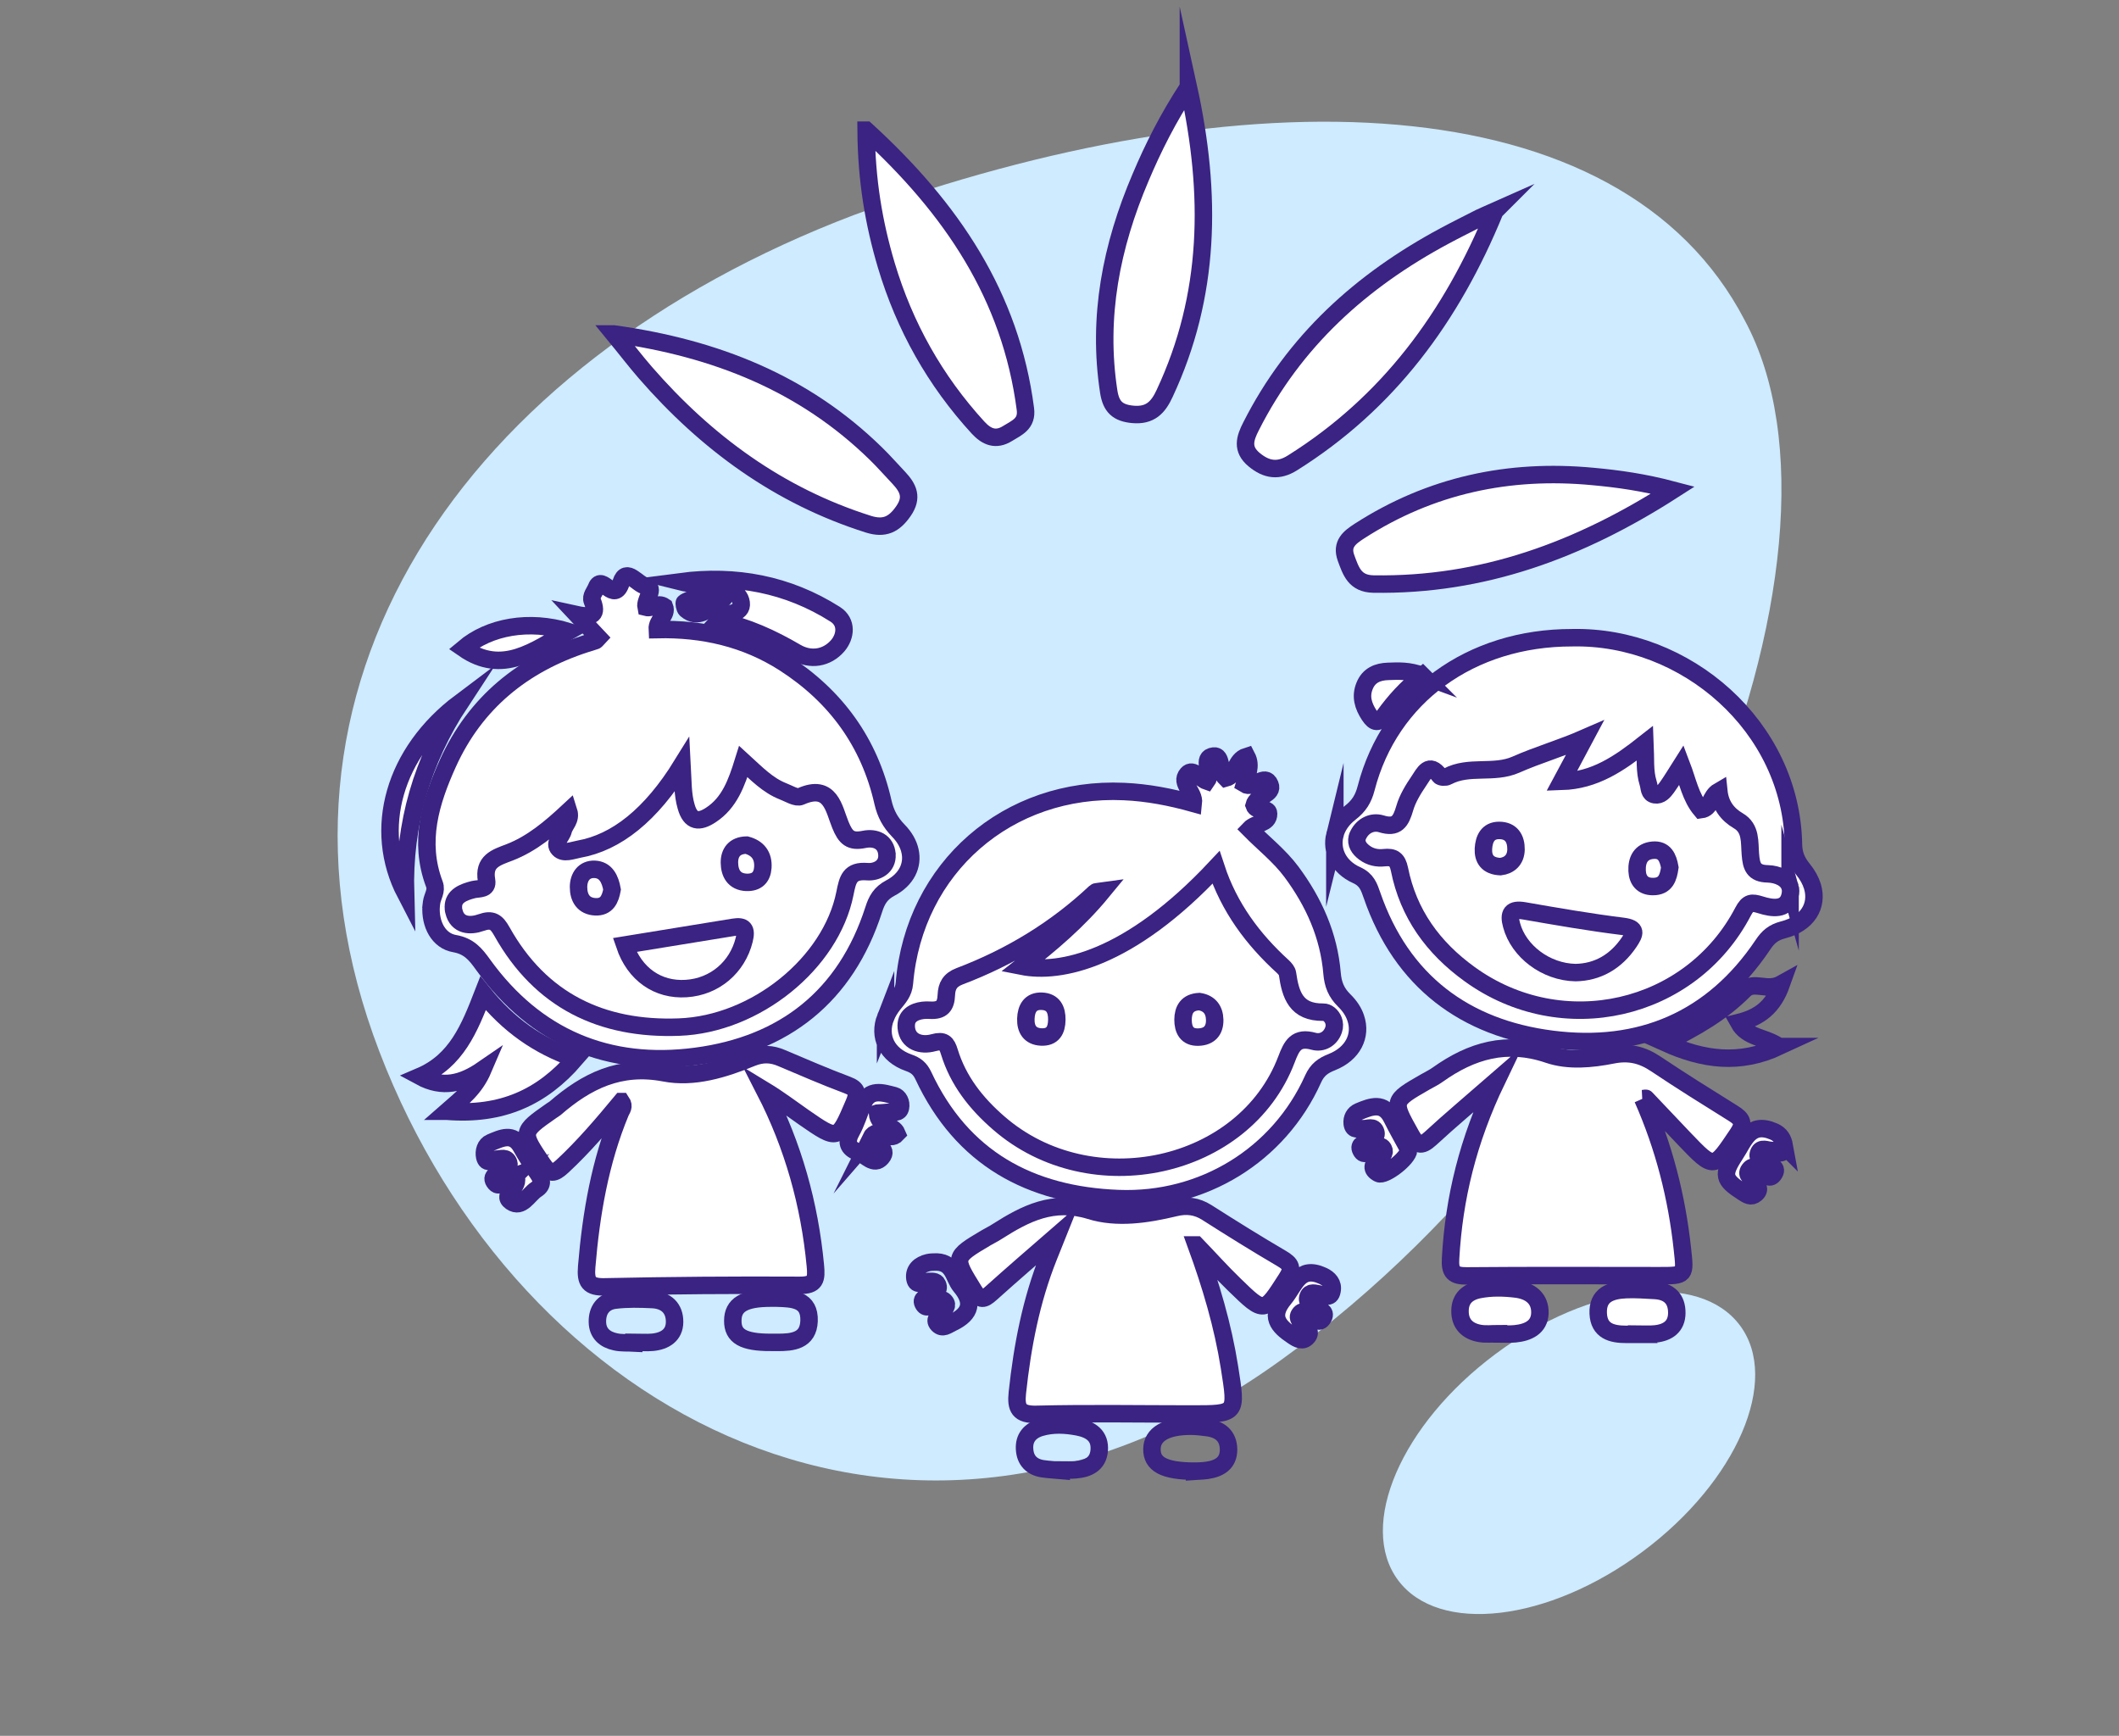
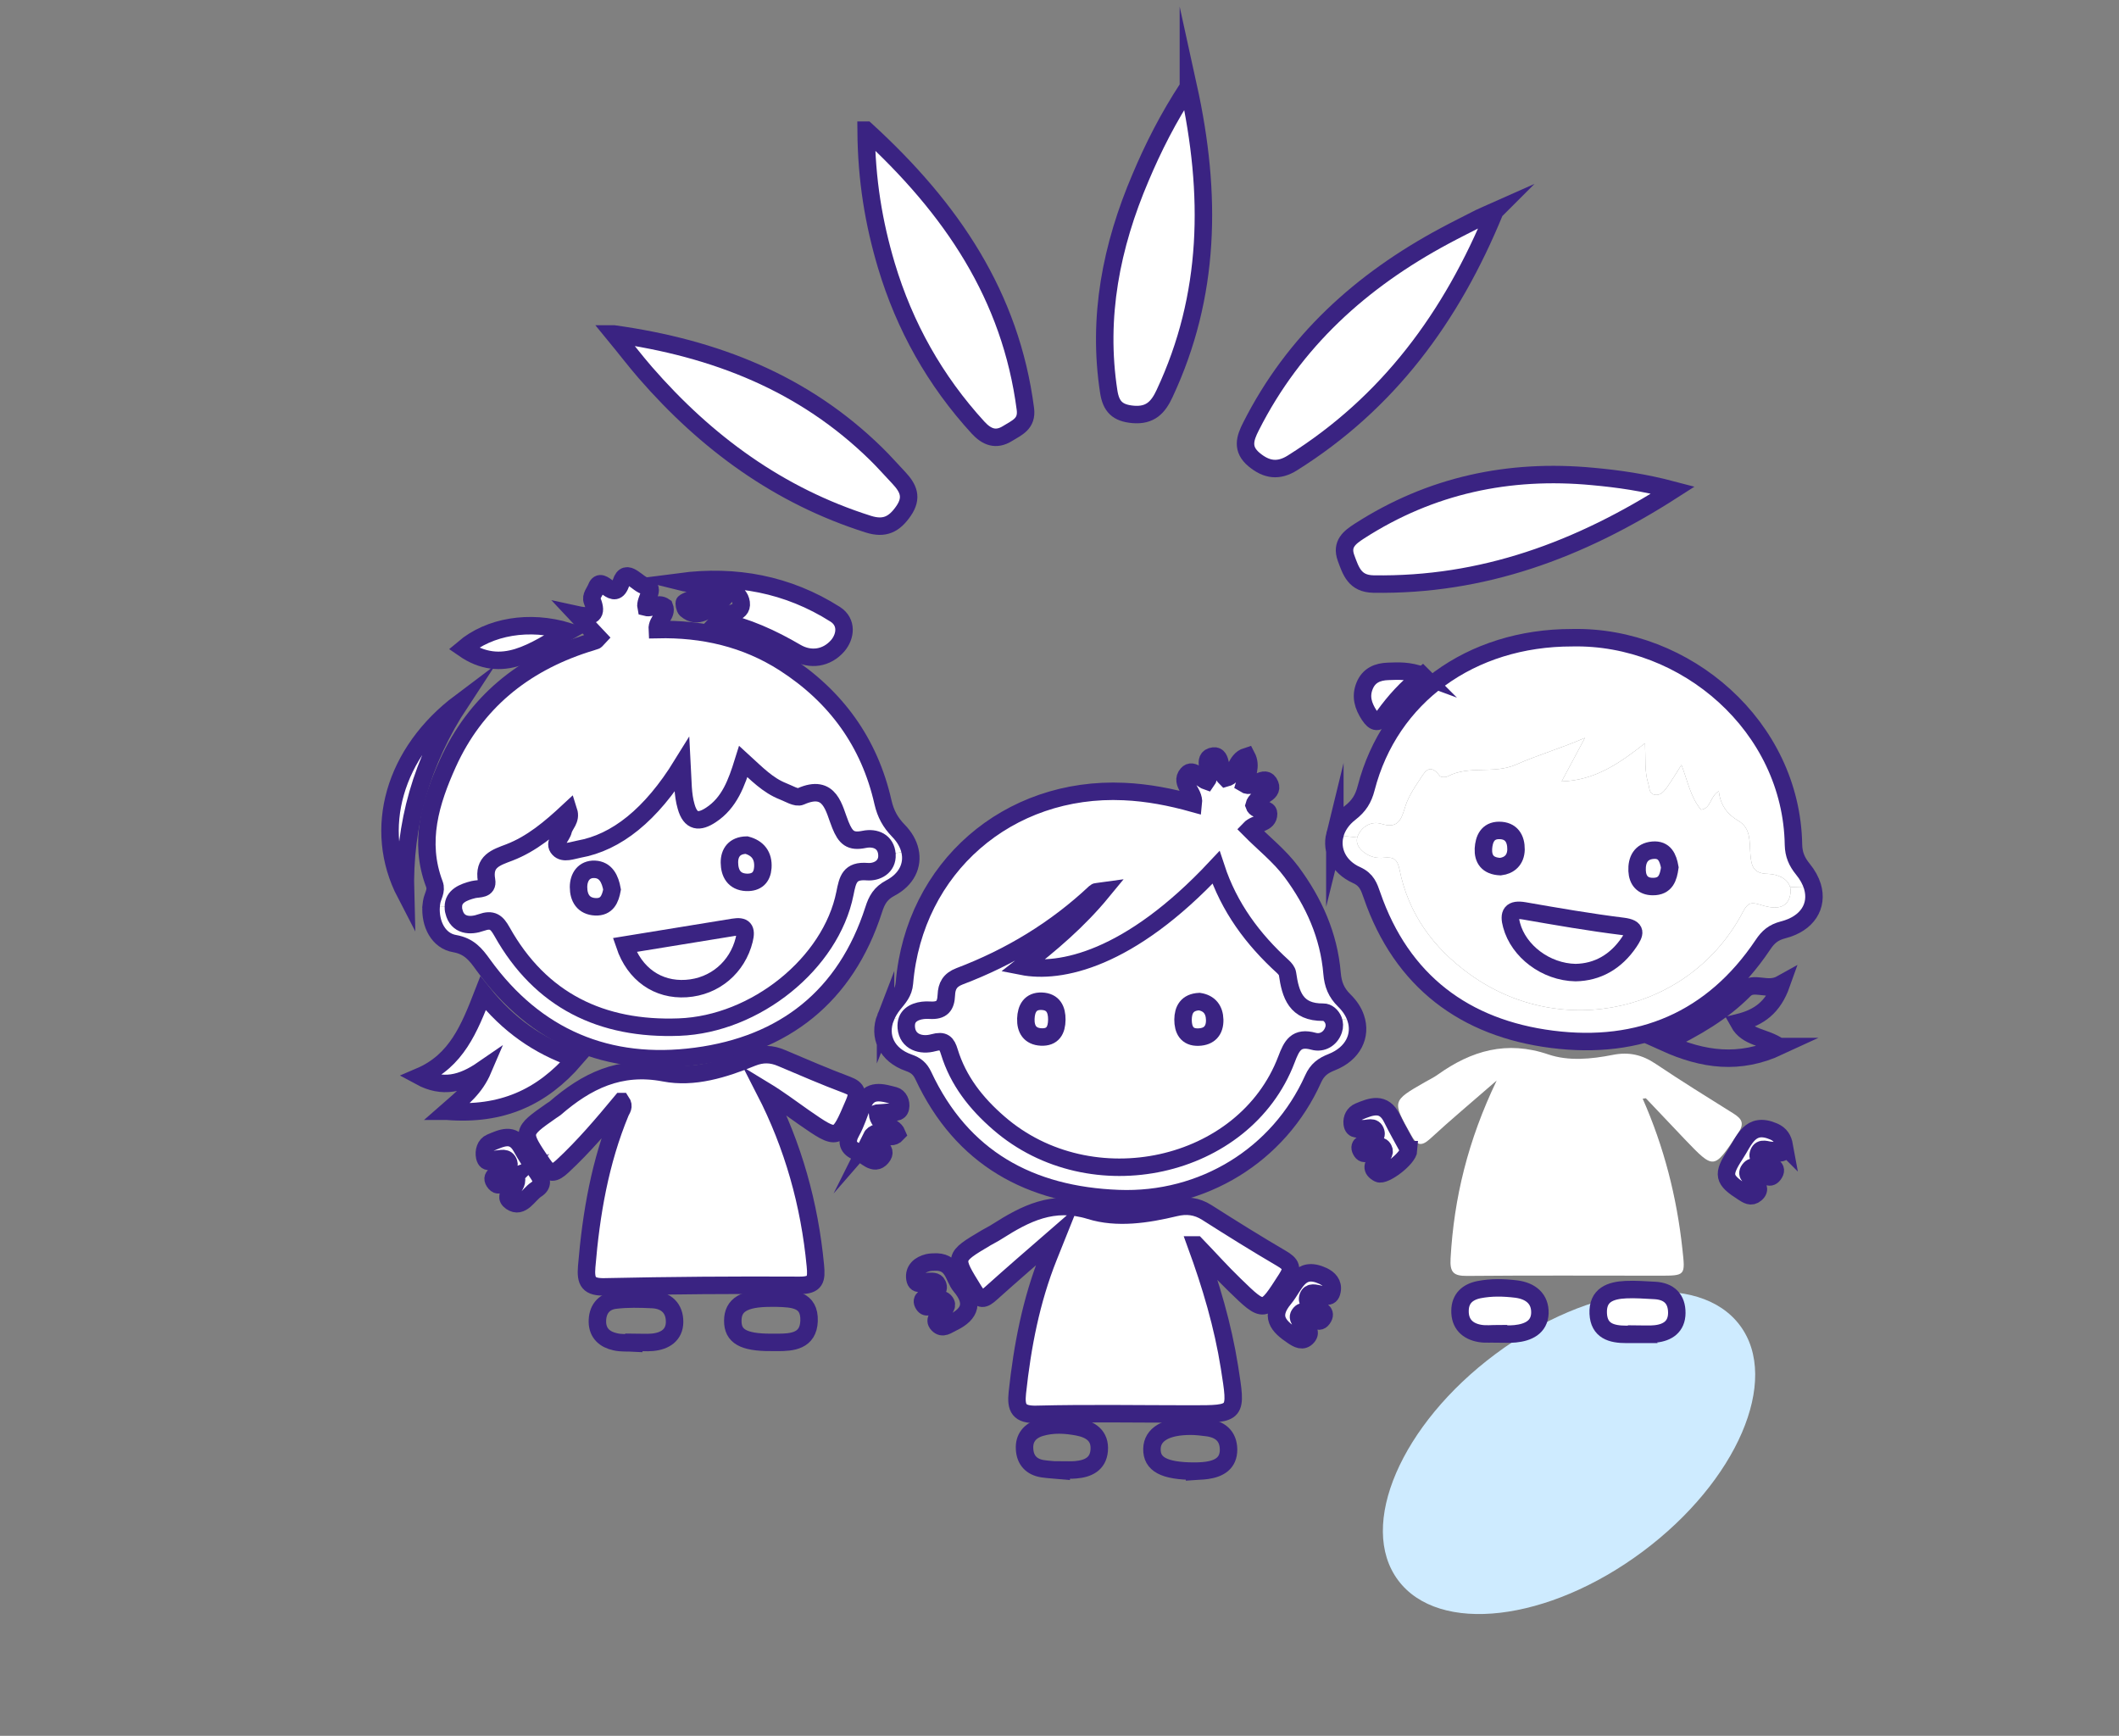
<svg xmlns="http://www.w3.org/2000/svg" id="Livello_1" data-name="Livello 1" version="1.1" viewBox="0 0 182 149.08">
  <rect x="0" y="0" width="182" height="149.08" fill="#808080" stroke="none" />
  <defs>
    <style>
      .cls-1 {
        fill: #ceebff;
      }

      .cls-1, .cls-2 {
        stroke-width: 0px;
      }

      .cls-2 {
        fill: #fff;
      }

      .cls-3 {
        fill: none;
        stroke: #3a2382;
        stroke-miterlimit: 10;
        stroke-width: 1.5px;
      }
    </style>
  </defs>
-   <path class="cls-1" d="M110.13,116.73c-31.98,23.18-65.62,4.73-77.54-26.4-12.01-31.32,7.24-59.13,40.77-71.87,33.23-12.1,65.79-11.56,76.5,9.06,10.86,20.14-7.34,65.91-39.73,89.21Z" />
  <ellipse class="cls-1" cx="134.77" cy="124.78" rx="18.31" ry="10.58" transform="translate(-47.86 105.24) rotate(-36.69)" />
  <g>
    <g>
      <path class="cls-2" d="M52.57,76.4c-.15.81-.44,1.52-1.43,1.48-1.03-.05-1.45-.77-1.45-1.69,0-.87.47-1.56,1.38-1.53.97.04,1.34.84,1.5,1.74Z" />
      <path class="cls-2" d="M64.12,72.58c.95.25,1.47.89,1.4,1.93-.06.85-.53,1.3-1.41,1.27-1.08-.05-1.45-.81-1.46-1.69-.01-.85.43-1.49,1.47-1.51Z" />
      <path class="cls-2" d="M89.48,85.99c.98.04,1.3.71,1.29,1.59-.01.9-.35,1.53-1.35,1.48-.96-.05-1.34-.68-1.31-1.57.03-.87.39-1.54,1.37-1.5Z" />
      <path class="cls-2" d="M104.33,87.58c.02.92-.46,1.46-1.39,1.49-1.02.04-1.33-.66-1.33-1.5.01-.85.35-1.5,1.4-1.55.85.13,1.3.69,1.32,1.56Z" />
      <path class="cls-2" d="M128.76,71.32c1.05,0,1.46.71,1.45,1.64-.02.91-.59,1.38-1.34,1.47-1.11-.05-1.5-.67-1.46-1.54.05-.82.36-1.57,1.35-1.57Z" />
      <path class="cls-2" d="M141.96,73.02c1-.09,1.31.63,1.46,1.48-.12.86-.35,1.65-1.46,1.64-.88,0-1.31-.54-1.35-1.35-.04-.93.32-1.68,1.35-1.77Z" />
      <path class="cls-2" d="M139.39,79.56c1.25.16,1.02.63.55,1.34-1.15,1.71-2.74,2.6-4.62,2.63-2.56-.05-4.89-1.84-5.49-4.07-.28-1-.04-1.43,1.1-1.23,2.81.49,5.63.98,8.46,1.33Z" />
      <path class="cls-2" d="M155.67,76.13c.5,1.67-.43,3.2-2.52,3.73-.84.22-1.28.6-1.74,1.29-4.34,6.47-10.59,9.07-18.1,8.11-7.49-.95-12.92-4.98-15.47-12.37-.25-.72-.45-1.34-1.32-1.73-1.56-.7-2.2-2.11-1.87-3.45l1.92.22c-.13.52.16.96.62,1.3.51.38,1.1.5,1.7.43.78-.08,1.13.13,1.31,1,.76,3.81,2.89,6.74,6.02,9,7.93,5.75,19.01,3.24,23.5-5.38.42-.8.74-.8,1.49-.57.97.31,2.25.51,2.54-.8.06-.27.06-.51,0-.72l1.92-.06Z" />
      <path class="cls-2" d="M155.67,76.13l-1.92.06c-.21-.75-1.07-1.11-1.9-1.14-1.26-.02-1.43-.67-1.51-1.68-.09-1.03.08-2.23-1.04-2.88-.96-.56-1.55-1.38-1.67-2.54-.78.45-.65,1.48-1.53,1.59-.9-1.07-1.14-2.44-1.68-3.85-.49.77-.85,1.38-1.26,1.95-.24.33-.55.7-1.02.62-.54-.09-.45-.62-.58-1-.32-1.02-.21-2.09-.27-3.43-2.22,1.75-4.3,3.19-7.16,3.28.73-1.35,1.37-2.55,2-3.74-2.01.88-4.03,1.46-5.93,2.3-1.91.84-4.02.03-5.87,1.01-.17.1-.58.08-.67-.04-.93-1.26-1.37-.18-1.78.41-.5.74-.99,1.53-1.23,2.37-.33,1.11-.67,1.75-2.02,1.33-.77-.23-1.57.15-1.96.93-.05.09-.08.17-.1.25l-1.92-.22c.17-.69.61-1.36,1.31-1.9.76-.59,1.14-1.2,1.38-2.13,2.04-7.88,8.98-12.92,17.69-12.91,9.74-.21,18.85,7.6,19.01,17.79.02.82.28,1.44.81,2.09.4.49.67.99.82,1.48Z" />
      <path class="cls-2" d="M153.75,76.19c.06.21.06.45,0,.72-.29,1.31-1.57,1.11-2.54.8-.75-.23-1.07-.23-1.49.57-4.49,8.62-15.57,11.13-23.5,5.38-3.13-2.26-5.26-5.19-6.02-9-.18-.87-.53-1.08-1.31-1-.6.07-1.19-.05-1.7-.43-.46-.34-.75-.78-.62-1.3.02-.08.05-.16.1-.25.39-.78,1.19-1.16,1.96-.93,1.35.42,1.69-.22,2.02-1.33.24-.84.73-1.63,1.23-2.37.41-.59.85-1.67,1.78-.41.09.12.5.14.67.04,1.85-.98,3.96-.17,5.87-1.01,1.9-.84,3.92-1.42,5.93-2.3-.63,1.19-1.27,2.39-2,3.74,2.86-.09,4.94-1.53,7.16-3.28.06,1.34-.05,2.41.27,3.43.13.38.04.91.58,1,.47.08.78-.29,1.02-.62.41-.57.77-1.18,1.26-1.95.54,1.41.78,2.78,1.68,3.85.88-.11.75-1.14,1.53-1.59.12,1.16.71,1.98,1.67,2.54,1.12.65.95,1.85,1.04,2.88.08,1.01.25,1.66,1.51,1.68.83.03,1.69.39,1.9,1.14ZM143.42,74.5c-.15-.85-.46-1.57-1.46-1.48-1.03.09-1.39.84-1.35,1.77.04.81.47,1.35,1.35,1.35,1.11.01,1.34-.78,1.46-1.64ZM139.94,80.9c.47-.71.7-1.18-.55-1.34-2.83-.35-5.65-.84-8.46-1.33-1.14-.2-1.38.23-1.1,1.23.6,2.23,2.93,4.02,5.49,4.07,1.88-.03,3.47-.92,4.62-2.63ZM130.21,72.96c0-.93-.4-1.64-1.45-1.64-.99,0-1.3.75-1.35,1.57-.04.87.35,1.49,1.46,1.54.75-.09,1.32-.56,1.34-1.47Z" />
      <path class="cls-2" d="M153.25,98.39c-.02,1.08-.69.42-1.11.41-.39,0-.89-.31-1.09.22-.2.51.33.66.66.89.34.24,1.1.32.62.97-.37.49-.72-.04-1.05-.23s-.66-.71-1.04-.19c-.35.47.23.7.44,1.01.24.34.59.66.12,1.06-.4.35-.75.09-1.11-.14-1.68-1.07-1.79-1.5-.66-3.23.78-1.17,1.25-2.88,3.32-1.98.57.25.8.66.9,1.21Z" />
      <path class="cls-2" d="M148.85,95.61c.79.49,1.01.88.39,1.79-2.05,3.05-2,3.09-4.55.43-1.11-1.16-2.21-2.34-3.32-3.5-.02-.02-.09.01-.28.03,1.83,4.14,2.93,8.45,3.41,12.91.25,2.29.29,2.29-1.98,2.29-5.51,0-11.01-.03-16.51.02-1.18.01-1.49-.31-1.42-1.51.29-5.18,1.49-10.12,3.96-15.27-2.17,1.89-3.97,3.39-5.69,4.98-.82.75-1.18.57-1.68-.33-1.61-2.89-1.64-2.88,1.22-4.52.36-.21.75-.39,1.08-.63,2.9-2.07,5.93-2.96,9.51-1.74,1.73.59,3.7.4,5.52.04,1.41-.28,2.54-.01,3.7.77,2.18,1.46,4.41,2.85,6.64,4.24Z" />
      <path class="cls-2" d="M142.14,110.83c1.22.07,1.89.73,1.88,1.94-.01,1.16-.78,1.68-1.84,1.79-.53.06-1.08.01-1.61.01v.03h-.9c-1.25,0-2.33-.29-2.4-1.79-.07-1.61,1.07-1.99,2.37-2.05.83-.04,1.67.03,2.5.07Z" />
      <path class="cls-2" d="M136.8,40.92c2.2.2,4.39.51,6.89,1.17-8.05,5.17-16.38,8.22-25.73,8.07-1.6-.03-1.93-1.1-2.35-2.24-.44-1.21.32-1.77,1.15-2.31,6.12-3.94,12.84-5.37,20.04-4.69Z" />
      <path class="cls-2" d="M130.24,110.71c1.22.16,2.06.83,2.02,2.08-.05,1.21-1.02,1.65-2.12,1.76-.47.05-.95.01-1.43.01v-.02c-.53,0-1.08.07-1.6-.02-1.07-.18-1.73-.83-1.71-1.95.01-1.04.64-1.61,1.63-1.81,1.07-.21,2.14-.18,3.21-.05Z" />
      <path class="cls-2" d="M127.09,18.71c.32-.16.66-.29,1.31-.58-3.74,9.14-9.2,16.49-17.4,21.63-1.18.74-2.21.61-3.28-.28-1.1-.91-.79-1.84-.27-2.86,3.7-7.32,9.47-12.52,16.61-16.35,1-.54,2.02-1.04,3.03-1.56Z" />
      <path class="cls-2" d="M119.22,57.66c.88-.03,1.77-.09,2.95.35-1.4,1.11-2.39,2.23-3.27,3.44-.5.69-.84.67-1.3-.03-.52-.8-.77-1.61-.39-2.53.37-.9,1.12-1.2,2.01-1.23Z" />
      <path class="cls-2" d="M119.56,96.06c.47.95,1.01,1.88,1.44,2.68-.04.76-2.1,2.3-2.59,2.05-.69-.35-.55-.8-.02-1.23.27-.23.63-.51.44-.88-.23-.46-.59-.07-.9.01-.35.1-.74.71-1.04.11-.28-.54.35-.62.67-.82.3-.18.73-.32.61-.75-.17-.58-.69-.27-1.07-.3-.37-.03-.88.23-.96-.43-.05-.47.17-.86.56-1.03,1.07-.45,2.15-.87,2.86.59Z" />
      <path class="cls-2" d="M116.44,87.43c.52,1.51-.23,3.07-2.05,3.79-.76.3-1.25.65-1.61,1.45-2.93,6.53-9.47,10.55-16.71,10.27-7.6-.29-13.45-3.46-16.77-10.57-.28-.59-.63-.88-1.26-1.1-1.88-.66-2.61-2.26-1.98-3.88l1.86.21c-.07.19-.1.4-.08.66.11,1.23,1.27,1.59,2.34,1.29.88-.24,1.13.03,1.36.79.76,2.48,2.3,4.43,4.24,6.11,7.92,6.89,21.11,4.01,24.71-5.45.46-1.22.85-1.98,2.34-1.57.73.2,1.45-.21,1.71-.98.1-.29.08-.58-.01-.82l1.91-.2Z" />
      <path class="cls-2" d="M116.44,87.43l-1.91.2c-.16-.41-.52-.71-.87-.7-2.35.03-2.82-1.49-3.08-3.32-.03-.21-.22-.43-.39-.59-2.58-2.35-4.62-5.08-5.75-8.52-7.47,7.98-13.42,9.13-16.66,8.49,2.47-1.93,4.8-3.88,6.92-6.46-.42.06-.56.04-.62.1-3.4,3.2-7.32,5.57-11.67,7.22-.83.32-1.1.84-1.13,1.61-.04.92-.36,1.37-1.43,1.3-.77-.05-1.65.16-1.93.84l-1.86-.21c.15-.38.37-.76.67-1.14.44-.55.88-.99.95-1.82.84-9.92,8.9-16.91,18.86-16.45,2.03.09,3.99.47,5.96,1.02.12-1.01-1.21-1.73-.52-2.52.47-.55,1.09.41,1.67.61.53-.72-.53-2.02.59-2.16.75-.09.45,1.33,1.04,1.9.93-.24.77-1.55,1.8-1.87.44.84.02,1.6-.2,2.38.78.5,1.77-1.01,2.2.05.35.84-1.17.94-1.37,1.77.21.63,1.24.11,1.25.73,0,.89-1.1.75-1.64,1.32,1.21,1.23,2.58,2.29,3.61,3.68,1.92,2.59,3.21,5.46,3.48,8.71.08.94.35,1.64,1.05,2.33.48.47.81.98.98,1.5Z" />
      <path class="cls-2" d="M114.53,87.63c.09.24.11.53.01.82-.26.77-.98,1.18-1.71.98-1.49-.41-1.88.35-2.34,1.57-3.6,9.46-16.79,12.34-24.71,5.45-1.94-1.68-3.48-3.63-4.24-6.11-.23-.76-.48-1.03-1.36-.79-1.07.3-2.23-.06-2.34-1.29-.02-.26.01-.47.08-.66.28-.68,1.16-.89,1.93-.84,1.07.07,1.39-.38,1.43-1.3.03-.77.3-1.29,1.13-1.61,4.35-1.65,8.27-4.02,11.67-7.22.06-.06.2-.04.62-.1-2.12,2.58-4.45,4.53-6.92,6.46,3.24.64,9.19-.51,16.66-8.49,1.13,3.44,3.17,6.17,5.75,8.52.17.16.36.38.39.59.26,1.83.73,3.35,3.08,3.32.35-.01.71.29.87.7ZM102.94,89.07c.93-.03,1.41-.57,1.39-1.49-.02-.87-.47-1.43-1.32-1.56-1.05.05-1.39.7-1.4,1.55,0,.84.31,1.54,1.33,1.5ZM90.77,87.58c.01-.88-.31-1.55-1.29-1.59s-1.34.63-1.37,1.5c-.03.89.35,1.52,1.31,1.57,1,.05,1.34-.58,1.35-1.48Z" />
      <path class="cls-2" d="M113.62,109.58c.52.24.91.66.79,1.27-.14.81-.71.31-1.03.3-.44-.08-.86-.24-1.03.2-.19.52.31.7.64.92.34.22.95.37.68.87-.4.73-.78.01-1.14-.18-.3-.16-.6-.53-.91-.1-.27.37.11.64.33.91.25.31.74.58.35,1.04-.4.46-.84.21-1.27-.08-1.26-.84-2.01-1.67-.73-3.21.92-1.1,1.28-2.88,3.32-1.94Z" />
      <path class="cls-2" d="M110.07,108.08c.83.49,1.02.83.42,1.75-1.91,2.97-1.88,3.02-4.45.52-1.14-1.1-2.2-2.29-3.3-3.43,1.26,3.45,2.29,6.91,2.86,10.51.63,4.02.69,4.01-3.26,4.01-4.43,0-8.87-.08-13.3.03-1.53.04-1.8-.53-1.66-1.86.43-4,1.18-7.92,2.68-11.67.19-.49.38-.97.73-1.84-2.12,1.84-3.91,3.39-5.67,4.97-.61.55-.92.66-1.45-.19-1.79-2.9-1.84-2.87,1.04-4.58.3-.18.63-.33.93-.53,2.44-1.55,4.81-2.78,7.99-1.8,2.31.72,4.88.33,7.29-.25.99-.24,1.86-.14,2.73.41,2.12,1.35,4.25,2.68,6.42,3.95Z" />
      <path class="cls-2" d="M102.07,7.47c2.03,9.23,1.89,17.92-2.04,26.32-.55,1.19-1.23,1.93-2.72,1.8-1.33-.12-1.88-.67-2.08-1.95-.99-6.42.22-12.51,2.73-18.39,1.09-2.58,2.35-5.09,4.11-7.78Z" />
      <path class="cls-2" d="M88.07,35.12c.17,1.29-.73,1.61-1.53,2.11-1.01.63-1.8.29-2.53-.5-3.7-4.04-6.31-8.69-7.88-13.93-1.08-3.63-1.71-7.33-1.74-11.62,7.37,6.74,12.42,14.25,13.68,23.94Z" />
      <path class="cls-2" d="M78.16,73.08c.28,1.24-.3,2.46-1.69,3.19-.85.45-1.17,1.04-1.43,1.86-2.4,7.45-7.7,11.59-15.26,12.59-7.53,1-13.77-1.61-18.29-7.87-.65-.91-1.21-1.59-2.44-1.81-1.38-.23-2.13-1.67-2.02-3.23l1.91.06c0,.13,0,.27.05.42.29,1.22,1.4,1.28,2.34.94.96-.34,1.33-.03,1.78.77,3.32,5.94,8.57,8.46,15.21,8.21,6.58-.24,13.05-5.48,14.25-11.48.24-1.2.4-1.99,1.91-1.87.83.07,1.76-.41,1.7-1.46v-.02l1.98-.3Z" />
      <path class="cls-2" d="M78.16,73.08l-1.98.3c-.08-1.1-.99-1.49-1.96-1.29-1.17.24-1.59-.14-2.04-1.25-.56-1.36-.83-3.59-3.41-2.44-.37.17-1.02-.25-1.52-.44-1.3-.51-2.26-1.51-3.41-2.56-.58,1.86-1.19,3.55-2.78,4.59-1,.66-1.75.63-2.13-.73-.3-1.03-.27-2.09-.35-3.58-2.66,4.31-5.64,6.68-8.86,7.25-.58.11-1.31.42-1.72-.02-.5-.52.26-1.05.38-1.6.12-.5.7-.9.46-1.65-1.6,1.49-3.17,2.81-5.09,3.55-1.16.44-2.25.76-1.96,2.4.14.81-.66.68-1.13.79-.88.22-1.72.57-1.72,1.47l-1.91-.06c.01-.1.03-.2.04-.31.07-.52.46-.98.24-1.56-1.39-3.66-.33-7.09,1.16-10.39,2.36-5.2,6.44-8.51,11.83-10.26.29-.09.57-.17.85-.27.05-.02.08-.08.25-.26-.57-.6-1.1-1.17-1.85-1.97,1.37.3,1.78-.06,1.32-1.18-.16-.4.21-.77.36-1.16.47-1.18,1.53,1.45,2.12-.43.44-1.38,1.4.21,2.12.31.9.12-.12,1.17.02,1.83.53.14.99-.47,1.58-.06.29.73-.67,1.14-.62,1.97,3.92-.09,7.6.75,10.91,2.87,4.43,2.85,7.32,6.82,8.48,11.97.23.99.63,1.72,1.32,2.43.54.55.87,1.15,1,1.74Z" />
      <path class="cls-2" d="M77.21,41.05c.8.86,1.2,1.67.39,2.84-.8,1.16-1.64,1.56-3.01,1.13-7.69-2.43-13.92-7-19.16-13.02-.86-.99-1.65-2.03-2.71-3.32,8.76,1.22,16.34,4.24,22.52,10.29.68.66,1.31,1.39,1.97,2.08Z" />
      <path class="cls-2" d="M76.82,94.1c.37.1.62.57.52,1.04-.11.51-.55.33-.87.37-.35.04-.7.06-1.11.09.11,1.21,1.34.92,1.69,1.77-.7.76-1.47-.59-2.14.18.01-.02-.05.09-.02.19.13.65,1.53.86.83,1.67-.66.78-1.35-.22-2.02-.46-.91-.33-1.06-.9-.57-1.77.4-.72.65-1.54.96-2.31.57-1.43,1.71-1.03,2.73-.77Z" />
      <path class="cls-2" d="M76.18,73.4c.06,1.05-.87,1.53-1.7,1.46-1.51-.12-1.67.67-1.91,1.87-1.2,6-7.67,11.24-14.25,11.48-6.64.25-11.89-2.27-15.21-8.21-.45-.8-.82-1.11-1.78-.77-.94.34-2.05.28-2.34-.94-.04-.15-.05-.29-.05-.42,0-.9.84-1.25,1.72-1.47.47-.11,1.27.02,1.13-.79-.29-1.64.8-1.96,1.96-2.4,1.92-.74,3.49-2.06,5.09-3.55.24.75-.34,1.15-.46,1.65-.12.55-.88,1.08-.38,1.6.41.44,1.14.13,1.72.02,3.22-.57,6.2-2.94,8.86-7.25.08,1.49.05,2.55.35,3.58.38,1.36,1.13,1.39,2.13.73,1.59-1.04,2.2-2.73,2.78-4.59,1.15,1.05,2.11,2.05,3.41,2.56.5.19,1.15.61,1.52.44,2.58-1.15,2.85,1.08,3.41,2.44.45,1.11.87,1.49,2.04,1.25.97-.2,1.88.19,1.96,1.29v.02ZM65.52,74.51c.07-1.04-.45-1.68-1.4-1.93-1.04.02-1.48.66-1.47,1.51,0,.88.38,1.64,1.46,1.69.88.03,1.35-.42,1.41-1.27ZM63.92,80.71c.23-.93-.03-1.22-.93-1.07-3.11.51-6.22,1.01-9.34,1.52.85,2.51,2.85,3.9,5.29,3.74,2.46-.16,4.4-1.84,4.98-4.19ZM51.14,77.88c.99.04,1.28-.67,1.43-1.48-.16-.9-.53-1.7-1.5-1.74-.91-.03-1.38.66-1.38,1.53,0,.92.42,1.64,1.45,1.69Z" />
      <path class="cls-2" d="M72.76,93.18c.92.34.94.75.59,1.57-1.38,3.23-1.36,3.25-4.32,1.2-1.1-.77-2.17-1.58-3.34-2.29,2.44,4.75,3.84,9.76,4.34,15.03.11,1.18.04,1.71-1.36,1.7-5.56-.03-11.13.01-16.69.13-1.42.04-1.7-.43-1.59-1.74.38-4.55,1.14-9,2.9-13.25.1-.25.37-.49.08-.92-1.61,1.94-3.22,3.84-5.05,5.54-.72.66-1.09.76-1.71-.17-1.85-2.76-1.9-2.73.76-4.59.1-.07.21-.13.3-.2,2.7-2.34,5.57-3.78,9.39-3.05,2.53.49,5.11-.32,7.51-1.3.92-.37,1.7-.34,2.56.03,1.87.79,3.73,1.6,5.63,2.31Z" />
      <path class="cls-2" d="M71.74,52.76c1.04.67.9,1.89.21,2.7-.94,1.08-2.34,1.29-3.57.57-2.07-1.21-4.21-2.2-6.67-2.72.66-.74,2.09-.51,1.95-1.54-.15-1.06-1.39-1.21-2.3-1.39-.97-.2-1.98-.18-2.94-.42,4.75-.62,9.24.21,13.32,2.8Z" />
      <path class="cls-2" d="M62.99,79.64c.9-.15,1.16.14.93,1.07-.58,2.35-2.52,4.03-4.98,4.19-2.44.16-4.44-1.23-5.29-3.74,3.12-.51,6.23-1.01,9.34-1.52Z" />
      <path class="cls-2" d="M39.81,55.69c2.22-1.88,5.63-2.48,9-1.46-2.95,1.66-5.66,3.78-9,1.46Z" />
      <path class="cls-2" d="M46.19,100.77c.35.51.49.99-.11,1.37-.7.45-1.26,1.7-2.18,1.07-.94-.66.9-1.23.37-2.24-.22.08-.38.17-.54.19-.47.05-.81,1.07-1.29.33-.36-.57.47-.67.8-.94.23-.19.56-.34.46-.67-.18-.56-.66-.34-1.06-.33-.35.02-.84.53-1.01-.19-.1-.48.05-1.04.51-1.23.92-.38,1.91-.9,2.63.38.43.78.92,1.53,1.42,2.26Z" />
      <path class="cls-2" d="M41.49,85.31c2.14,2.68,4.71,4.52,7.92,5.62-2.87,3.33-6.33,4.88-11,4.51,1.29-1.13,2.38-1.96,3.08-3.6-1.8,1.24-3.47,1.67-5.42.61,3.14-1.34,4.25-4.13,5.42-7.14Z" />
      <path class="cls-2" d="M39.54,60.32c-3.29,5-4.88,10.46-4.71,16.43-2.88-5.54-.99-12.15,4.71-16.43Z" />
    </g>
    <g>
      <path class="cls-3" d="M37.03,77.81c.01-.1.03-.2.04-.31.07-.52.46-.98.24-1.56-1.39-3.66-.33-7.09,1.16-10.39,2.36-5.2,6.44-8.51,11.83-10.26.29-.09.57-.17.85-.27.05-.02.08-.08.25-.26-.57-.6-1.1-1.17-1.85-1.97,1.37.3,1.78-.06,1.32-1.18-.16-.4.21-.77.36-1.16.47-1.18,1.53,1.45,2.12-.43.44-1.38,1.4.21,2.12.31.9.12-.12,1.17.02,1.83.53.14.99-.47,1.58-.06.29.73-.67,1.14-.62,1.97,3.92-.09,7.6.75,10.91,2.87,4.43,2.85,7.32,6.82,8.48,11.97.23.99.63,1.72,1.32,2.43.54.55.87,1.15,1,1.74.28,1.24-.3,2.46-1.69,3.19-.85.45-1.17,1.04-1.43,1.86-2.4,7.45-7.7,11.59-15.26,12.59-7.53,1-13.77-1.61-18.29-7.87-.65-.91-1.21-1.59-2.44-1.81-1.38-.23-2.13-1.67-2.02-3.23Z" />
      <path class="cls-3" d="M76.18,73.38c-.08-1.1-.99-1.49-1.96-1.29-1.17.24-1.59-.14-2.04-1.25-.56-1.36-.83-3.59-3.41-2.44-.37.17-1.02-.25-1.52-.44-1.3-.51-2.26-1.51-3.41-2.56-.58,1.86-1.19,3.55-2.78,4.59-1,.66-1.75.63-2.13-.73-.3-1.03-.27-2.09-.35-3.58-2.66,4.31-5.64,6.68-8.86,7.25-.58.11-1.31.42-1.72-.02-.5-.52.26-1.05.38-1.6.12-.5.7-.9.46-1.65-1.6,1.49-3.17,2.81-5.09,3.55-1.16.44-2.25.76-1.96,2.4.14.81-.66.68-1.13.79-.88.22-1.72.57-1.72,1.47,0,.13,0,.27.05.42.29,1.22,1.4,1.28,2.34.94.96-.34,1.33-.03,1.78.77,3.32,5.94,8.57,8.46,15.21,8.21,6.58-.24,13.05-5.48,14.25-11.48.24-1.2.4-1.99,1.91-1.87.83.07,1.76-.41,1.7-1.46v-.02Z" />
      <path class="cls-3" d="M76.06,87.39c.15-.38.37-.76.67-1.14.44-.55.88-.99.95-1.82.84-9.92,8.9-16.91,18.86-16.45,2.03.09,3.99.47,5.96,1.02.12-1.01-1.21-1.73-.52-2.52.47-.55,1.09.41,1.67.61.53-.72-.53-2.02.59-2.16.75-.09.45,1.33,1.04,1.9.93-.24.77-1.55,1.8-1.87.44.84.02,1.6-.2,2.38.78.5,1.77-1.01,2.2.05.35.84-1.17.94-1.37,1.77.21.63,1.24.11,1.25.73,0,.89-1.1.75-1.64,1.32,1.21,1.23,2.58,2.29,3.61,3.68,1.92,2.59,3.21,5.46,3.48,8.71.08.94.35,1.64,1.05,2.33.48.47.81.98.98,1.5.52,1.51-.23,3.07-2.05,3.79-.76.3-1.25.65-1.61,1.45-2.93,6.53-9.47,10.55-16.71,10.27-7.6-.29-13.45-3.46-16.77-10.57-.28-.59-.63-.88-1.26-1.1-1.88-.66-2.61-2.26-1.98-3.88Z" />
      <path class="cls-3" d="M114.53,87.63c-.16-.41-.52-.71-.87-.7-2.35.03-2.82-1.49-3.08-3.32-.03-.21-.22-.43-.39-.59-2.58-2.35-4.62-5.08-5.75-8.52-7.47,7.98-13.42,9.13-16.66,8.49,2.47-1.93,4.8-3.88,6.92-6.46-.42.06-.56.04-.62.1-3.4,3.2-7.32,5.57-11.67,7.22-.83.32-1.1.84-1.13,1.61-.04.92-.36,1.37-1.43,1.3-.77-.05-1.65.16-1.93.84-.07.19-.1.4-.08.66.11,1.23,1.27,1.59,2.34,1.29.88-.24,1.13.03,1.36.79.76,2.48,2.3,4.43,4.24,6.11,7.92,6.89,21.11,4.01,24.71-5.45.46-1.22.85-1.98,2.34-1.57.73.2,1.45-.21,1.71-.98.1-.29.08-.58-.01-.82Z" />
      <path class="cls-3" d="M114.65,71.71c.17-.69.61-1.36,1.31-1.9.76-.59,1.14-1.2,1.38-2.13,2.04-7.88,8.98-12.92,17.69-12.91,9.74-.21,18.85,7.6,19.01,17.79.02.82.28,1.44.81,2.09.4.49.67.99.82,1.48.5,1.67-.43,3.2-2.52,3.73-.84.22-1.28.6-1.74,1.29-4.34,6.47-10.59,9.07-18.1,8.11-7.49-.95-12.92-4.98-15.47-12.37-.25-.72-.45-1.34-1.32-1.73-1.56-.7-2.2-2.11-1.87-3.45Z" />
-       <path class="cls-3" d="M153.75,76.19c-.21-.75-1.07-1.11-1.9-1.14-1.26-.02-1.43-.67-1.51-1.68-.09-1.03.08-2.23-1.04-2.88-.96-.56-1.55-1.38-1.67-2.54-.78.45-.65,1.48-1.53,1.59-.9-1.07-1.14-2.44-1.68-3.85-.49.77-.85,1.38-1.26,1.95-.24.33-.55.7-1.02.62-.54-.09-.45-.62-.58-1-.32-1.02-.21-2.09-.27-3.43-2.22,1.75-4.3,3.19-7.16,3.28.73-1.35,1.37-2.55,2-3.74-2.01.88-4.03,1.46-5.93,2.3-1.91.84-4.02.03-5.87,1.01-.17.1-.58.08-.67-.04-.93-1.26-1.37-.18-1.78.41-.5.74-.99,1.53-1.23,2.37-.33,1.11-.67,1.75-2.02,1.33-.77-.23-1.57.15-1.96.93-.05.09-.08.17-.1.25-.13.52.16.96.62,1.3.51.38,1.1.5,1.7.43.78-.08,1.13.13,1.31,1,.76,3.81,2.89,6.74,6.02,9,7.93,5.75,19.01,3.24,23.5-5.38.42-.8.74-.8,1.49-.57.97.31,2.25.51,2.54-.8.06-.27.06-.51,0-.72Z" />
-       <path class="cls-3" d="M141.09,94.36c1.83,4.14,2.93,8.45,3.41,12.91.25,2.29.29,2.29-1.98,2.29-5.51,0-11.01-.03-16.51.02-1.18.01-1.49-.31-1.42-1.51.29-5.18,1.49-10.12,3.96-15.27-2.17,1.89-3.97,3.39-5.69,4.98-.82.75-1.18.57-1.68-.33-1.61-2.89-1.64-2.88,1.22-4.52.36-.21.75-.39,1.08-.63,2.9-2.07,5.93-2.96,9.51-1.74,1.73.59,3.7.4,5.52.04,1.41-.28,2.54-.01,3.7.77,2.18,1.46,4.41,2.85,6.64,4.24.79.49,1.01.88.39,1.79-2.05,3.05-2,3.09-4.55.43-1.11-1.16-2.21-2.34-3.32-3.5-.02-.02-.09.01-.28.03Z" />
      <path class="cls-3" d="M53.37,94.61c-1.61,1.94-3.22,3.84-5.05,5.54-.72.66-1.09.76-1.71-.17-1.85-2.76-1.9-2.73.76-4.59.1-.07.21-.13.3-.2,2.7-2.34,5.57-3.78,9.39-3.05,2.53.49,5.11-.32,7.51-1.3.92-.37,1.7-.34,2.56.03,1.87.79,3.73,1.6,5.63,2.31.92.34.94.75.59,1.57-1.38,3.23-1.36,3.25-4.32,1.2-1.1-.77-2.17-1.58-3.34-2.29,2.44,4.75,3.84,9.76,4.34,15.03.11,1.18.04,1.71-1.36,1.7-5.56-.03-11.13.01-16.69.13-1.42.04-1.7-.43-1.59-1.74.38-4.55,1.14-9,2.9-13.25.1-.25.37-.49.08-.92Z" />
      <path class="cls-3" d="M102.74,106.92c1.26,3.45,2.29,6.91,2.86,10.51.63,4.02.69,4.01-3.26,4.01-4.43,0-8.87-.08-13.3.03-1.53.04-1.8-.53-1.66-1.86.43-4,1.18-7.92,2.68-11.67.19-.49.38-.97.73-1.84-2.12,1.84-3.91,3.39-5.67,4.97-.61.55-.92.66-1.45-.19-1.79-2.9-1.84-2.87,1.04-4.58.3-.18.63-.33.93-.53,2.44-1.55,4.81-2.78,7.99-1.8,2.31.72,4.88.33,7.29-.25.99-.24,1.86-.14,2.73.41,2.12,1.35,4.25,2.68,6.42,3.95.83.49,1.02.83.42,1.75-1.91,2.97-1.88,3.02-4.45.52-1.14-1.1-2.2-2.29-3.3-3.43Z" />
      <path class="cls-3" d="M128.4,18.13c-3.74,9.14-9.2,16.49-17.4,21.63-1.18.74-2.21.61-3.28-.28-1.1-.91-.79-1.84-.27-2.86,3.7-7.32,9.47-12.52,16.61-16.35,1-.54,2.02-1.04,3.03-1.56.32-.16.66-.29,1.31-.58Z" />
      <path class="cls-3" d="M143.69,42.09c-8.05,5.17-16.38,8.22-25.73,8.07-1.6-.03-1.93-1.1-2.35-2.24-.44-1.21.32-1.77,1.15-2.31,6.12-3.94,12.84-5.37,20.04-4.69,2.2.2,4.39.51,6.89,1.17Z" />
      <path class="cls-3" d="M52.72,28.68c8.76,1.22,16.34,4.24,22.52,10.29.68.66,1.31,1.39,1.97,2.08.8.86,1.2,1.67.39,2.84-.8,1.16-1.64,1.56-3.01,1.13-7.69-2.43-13.92-7-19.16-13.02-.86-.99-1.65-2.03-2.71-3.32Z" />
      <path class="cls-3" d="M74.39,11.18c7.37,6.74,12.42,14.25,13.68,23.94.17,1.29-.73,1.61-1.53,2.11-1.01.63-1.8.29-2.53-.5-3.7-4.04-6.31-8.69-7.88-13.93-1.08-3.63-1.71-7.33-1.74-11.62Z" />
      <path class="cls-3" d="M102.07,7.47c2.03,9.23,1.89,17.92-2.04,26.32-.55,1.19-1.23,1.93-2.72,1.8-1.33-.12-1.88-.67-2.08-1.95-.99-6.42.22-12.51,2.73-18.39,1.09-2.58,2.35-5.09,4.11-7.78Z" />
      <path class="cls-3" d="M38.41,95.44c1.29-1.13,2.38-1.96,3.08-3.6-1.8,1.24-3.47,1.67-5.42.61,3.14-1.34,4.25-4.13,5.42-7.14,2.14,2.68,4.71,4.52,7.92,5.62-2.87,3.33-6.33,4.88-11,4.51Z" />
      <path class="cls-3" d="M61.71,53.31c.66-.74,2.09-.51,1.95-1.54-.15-1.06-1.39-1.21-2.3-1.39-.97-.2-1.98-.18-2.94-.42,4.75-.62,9.24.21,13.32,2.8,1.04.67.9,1.89.21,2.7-.94,1.08-2.34,1.29-3.57.57-2.07-1.21-4.21-2.2-6.67-2.72Z" />
      <path class="cls-3" d="M152.8,89.88c-3.4,1.58-6.51,1.16-9.8-.33,2.59-1.26,4.9-2.59,6.81-4.52.84-.85,1.95.17,3.2-.53-.71,2-1.9,2.88-3.68,3.32.74,1.34,2.24,1.21,3.47,2.06Z" />
      <path class="cls-3" d="M34.83,76.75c-2.88-5.54-.99-12.15,4.71-16.43-3.29,5-4.88,10.46-4.71,16.43Z" />
      <path class="cls-3" d="M128.71,114.54c-.53,0-1.08.07-1.6-.02-1.07-.18-1.73-.83-1.71-1.95.01-1.04.64-1.61,1.63-1.81,1.07-.21,2.14-.18,3.21-.05,1.22.16,2.06.83,2.02,2.08-.05,1.21-1.02,1.65-2.12,1.76-.47.05-.95.01-1.43.01v-.02Z" />
      <path class="cls-3" d="M140.57,114.6h-.9c-1.25,0-2.33-.29-2.4-1.79-.07-1.61,1.07-1.99,2.37-2.05.83-.04,1.67.03,2.5.07,1.22.07,1.89.73,1.88,1.94-.01,1.16-.78,1.68-1.84,1.79-.53.06-1.08.01-1.61.01v.03Z" />
      <path class="cls-3" d="M102.6,126.35c-2.66-.01-3.68-.61-3.66-1.91.02-1.25,1.21-1.96,3.35-1.95.47,0,.95.06,1.42.12,1.09.15,1.79.72,1.81,1.87.01,1.19-.81,1.65-1.85,1.8-.47.07-.95.06-1.07.07Z" />
      <path class="cls-3" d="M54.45,115.34c-.54-.03-1.09.02-1.6-.1-.89-.19-1.52-.72-1.54-1.7-.02-1.02.51-1.76,1.53-1.88,1.05-.13,2.13-.1,3.2-.05,1.18.06,1.91.75,1.9,1.93-.01,1.12-.83,1.64-1.89,1.74-.53.05-1.07,0-1.6,0v.05Z" />
      <path class="cls-3" d="M91.15,126.29c-.54-.05-1.07-.07-1.6-.15-.96-.15-1.5-.74-1.55-1.69-.06-.96.47-1.58,1.38-1.85,1.05-.31,2.13-.25,3.19-.05,1.09.21,1.95.75,1.84,2.03-.1,1.16-.96,1.56-2.01,1.65-.41.04-.83.01-1.25.01v.05Z" />
      <path class="cls-3" d="M66.2,115.29c-2.35,0-3.27-.52-3.26-1.86,0-1.36.97-1.94,3.24-1.94h.54c1.37.04,2.84.08,2.77,1.97-.07,1.71-1.43,1.84-2.75,1.83h-.54Z" />
      <path class="cls-3" d="M48.81,54.23c-2.95,1.66-5.66,3.78-9,1.46,2.22-1.88,5.63-2.48,9-1.46Z" />
      <path class="cls-3" d="M153.25,98.39c-.02,1.08-.69.42-1.11.41-.39,0-.89-.31-1.09.22-.2.51.33.66.66.89.34.24,1.1.32.62.97-.37.49-.72-.04-1.05-.23s-.66-.71-1.04-.19c-.35.47.23.7.44,1.01.24.34.59.66.12,1.06-.4.35-.75.09-1.11-.14-1.68-1.07-1.79-1.5-.66-3.23.78-1.17,1.25-2.88,3.32-1.98.57.25.8.66.9,1.21Z" />
      <path class="cls-3" d="M121,98.74c-.04.76-2.1,2.3-2.59,2.05-.69-.35-.55-.8-.02-1.23.27-.23.63-.51.44-.88-.23-.46-.59-.07-.9.01-.35.1-.74.71-1.04.11-.28-.54.35-.62.67-.82.3-.18.73-.32.61-.75-.17-.58-.69-.27-1.07-.3-.37-.03-.88.23-.96-.43-.05-.47.17-.86.56-1.03,1.07-.45,2.15-.87,2.86.59.47.95,1.01,1.88,1.44,2.68Z" />
      <path class="cls-3" d="M113.38,111.15c-.44-.08-.86-.24-1.03.2-.19.52.31.7.64.92.34.22.95.37.68.87-.4.73-.78.01-1.14-.18-.3-.16-.6-.53-.91-.1-.27.37.11.64.33.91.25.31.74.58.35,1.04-.4.46-.84.21-1.27-.08-1.26-.84-2.01-1.67-.73-3.21.92-1.1,1.28-2.88,3.32-1.94.52.24.91.66.79,1.27-.14.81-.71.31-1.03.3Z" />
      <path class="cls-3" d="M44.27,100.97c-.22.08-.38.17-.54.19-.47.05-.81,1.07-1.29.33-.36-.57.47-.67.8-.94.23-.19.56-.34.46-.67-.18-.56-.66-.34-1.06-.33-.35.02-.84.53-1.01-.19-.1-.48.05-1.04.51-1.23.92-.38,1.91-.9,2.63.38.43.78.92,1.53,1.42,2.26.35.51.49.99-.11,1.37-.7.45-1.26,1.7-2.18,1.07-.94-.66.9-1.23.37-2.24Z" />
      <path class="cls-3" d="M80.17,108.39c1.74-.12,1.7,1.32,2.33,2.07,1.13,1.34.92,2.36-.68,3.13-.45.21-.86.59-1.27.15-.4-.43.13-.73.35-1.04.2-.28.58-.55.27-.91-.31-.37-.63-.04-.93.14-.29.18-.65.52-.91.12-.35-.54.27-.63.56-.87.28-.24.89-.28.63-.87-.14-.32-.49-.25-.78-.26-.41-.01-1.04.51-1.16-.24-.11-.73.4-1.2,1.13-1.37.23-.05.46-.05.46-.05Z" />
      <path class="cls-3" d="M75.36,95.6c.11,1.21,1.34.92,1.69,1.77-.7.76-1.47-.59-2.14.18.01-.02-.05.09-.02.19.13.65,1.53.86.83,1.67-.66.78-1.35-.22-2.02-.46-.91-.33-1.06-.9-.57-1.77.4-.72.65-1.54.96-2.31.57-1.43,1.71-1.03,2.73-.77.37.1.62.57.52,1.04-.11.51-.55.33-.87.37-.35.04-.7.06-1.11.09Z" />
      <path class="cls-3" d="M122.17,58.01c-1.4,1.11-2.39,2.23-3.27,3.44-.5.69-.84.67-1.3-.03-.52-.8-.77-1.61-.39-2.53.37-.9,1.12-1.2,2.01-1.23.88-.03,1.77-.09,2.95.35Z" />
      <path class="cls-3" d="M61.91,51.67c-.18.22-.2.3-.25.31-.89.27-1.7,1.25-2.73.37-.13-.12-.2-.58-.14-.61.98-.56,1.99-.56,3.12-.07Z" />
      <path class="cls-3" d="M53.65,81.16c3.12-.51,6.23-1.01,9.34-1.52.9-.15,1.16.14.93,1.07-.58,2.35-2.52,4.03-4.98,4.19-2.44.16-4.44-1.23-5.29-3.74Z" />
      <path class="cls-3" d="M52.57,76.4c-.15.81-.44,1.52-1.43,1.48-1.03-.05-1.45-.77-1.45-1.69,0-.87.47-1.56,1.38-1.53.97.04,1.34.84,1.5,1.74Z" />
      <path class="cls-3" d="M64.12,72.58c.95.25,1.47.89,1.4,1.93-.06.85-.53,1.3-1.41,1.27-1.08-.05-1.45-.81-1.46-1.69-.01-.85.43-1.49,1.47-1.51Z" />
      <path class="cls-3" d="M90.77,87.58c-.01.9-.35,1.53-1.35,1.48-.96-.05-1.34-.68-1.31-1.57.03-.87.39-1.54,1.37-1.5s1.3.71,1.29,1.59Z" />
      <path class="cls-3" d="M103.01,86.02c.85.13,1.3.69,1.32,1.56.02.92-.46,1.46-1.39,1.49-1.02.04-1.33-.66-1.33-1.5.01-.85.35-1.5,1.4-1.55Z" />
      <path class="cls-3" d="M135.32,83.53c-2.56-.05-4.89-1.84-5.49-4.07-.28-1-.04-1.43,1.1-1.23,2.81.49,5.63.98,8.46,1.33,1.25.16,1.02.63.55,1.34-1.15,1.71-2.74,2.6-4.62,2.63Z" />
      <path class="cls-3" d="M143.42,74.5c-.12.86-.35,1.65-1.46,1.64-.88,0-1.31-.54-1.35-1.35-.04-.93.32-1.68,1.35-1.77,1-.09,1.31.63,1.46,1.48Z" />
      <path class="cls-3" d="M128.87,74.43c-1.11-.05-1.5-.67-1.46-1.54.05-.82.36-1.57,1.35-1.57,1.05,0,1.46.71,1.45,1.64-.02.91-.59,1.38-1.34,1.47Z" />
    </g>
  </g>
</svg>